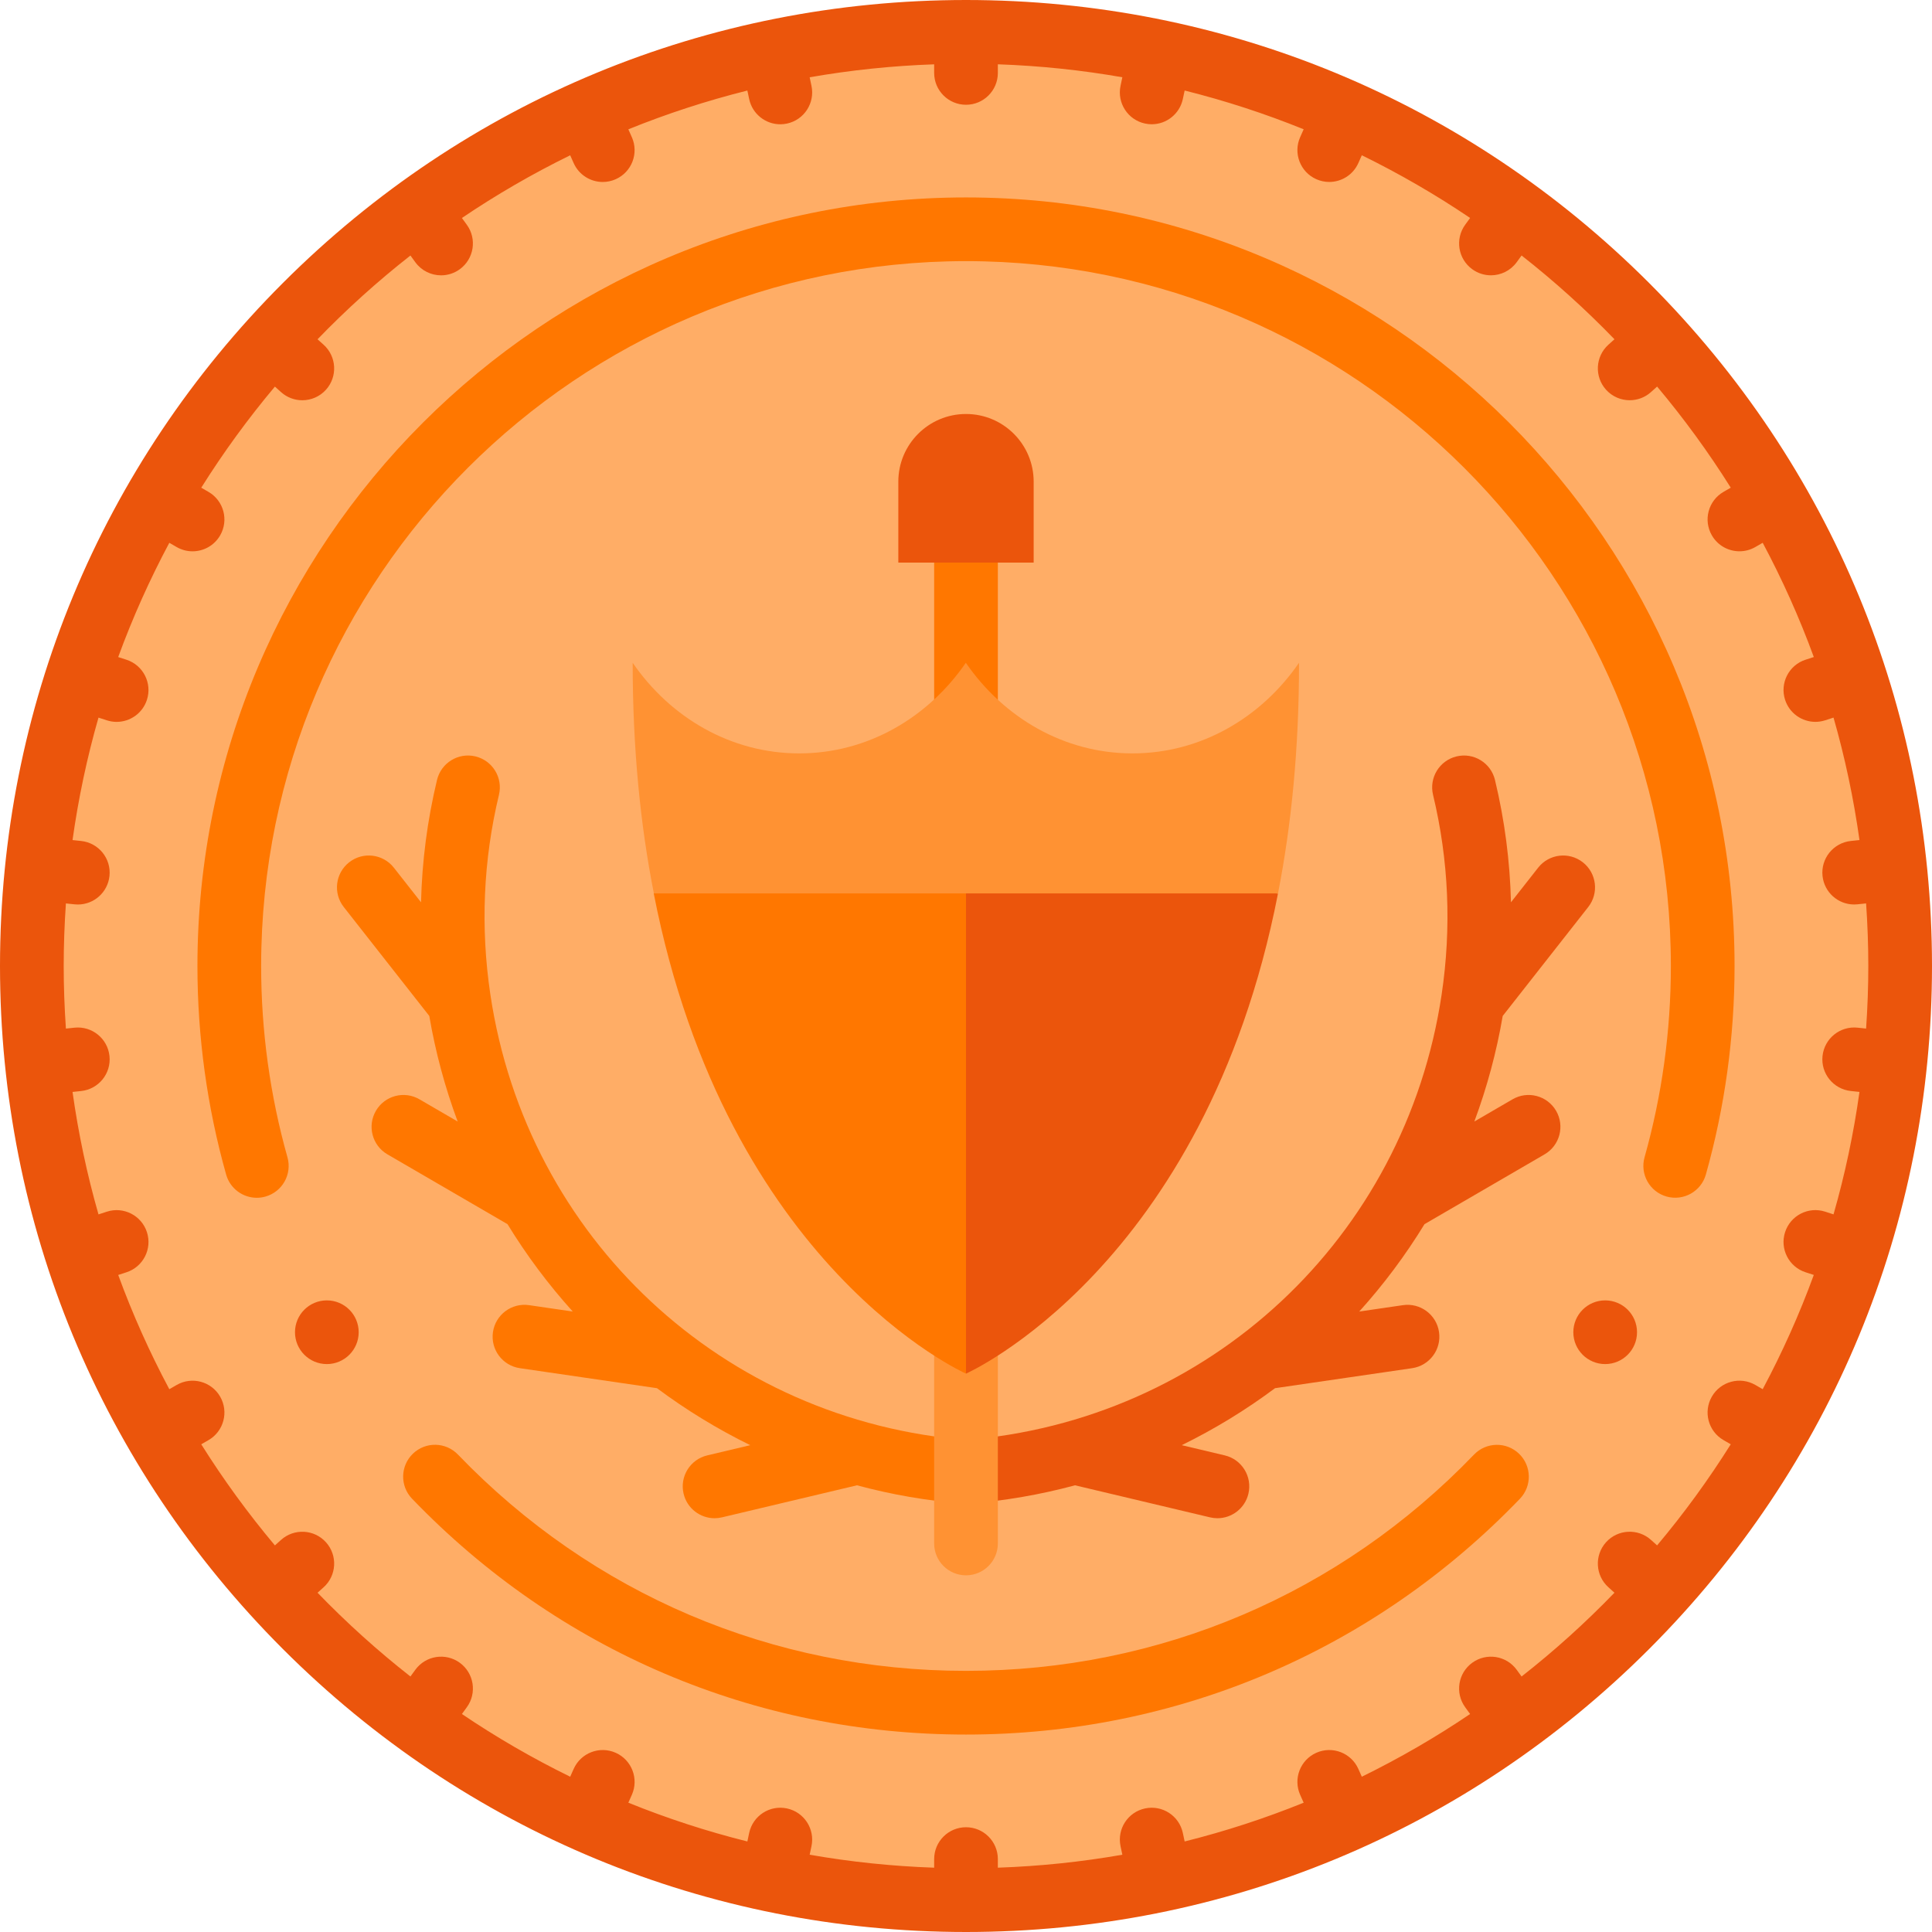
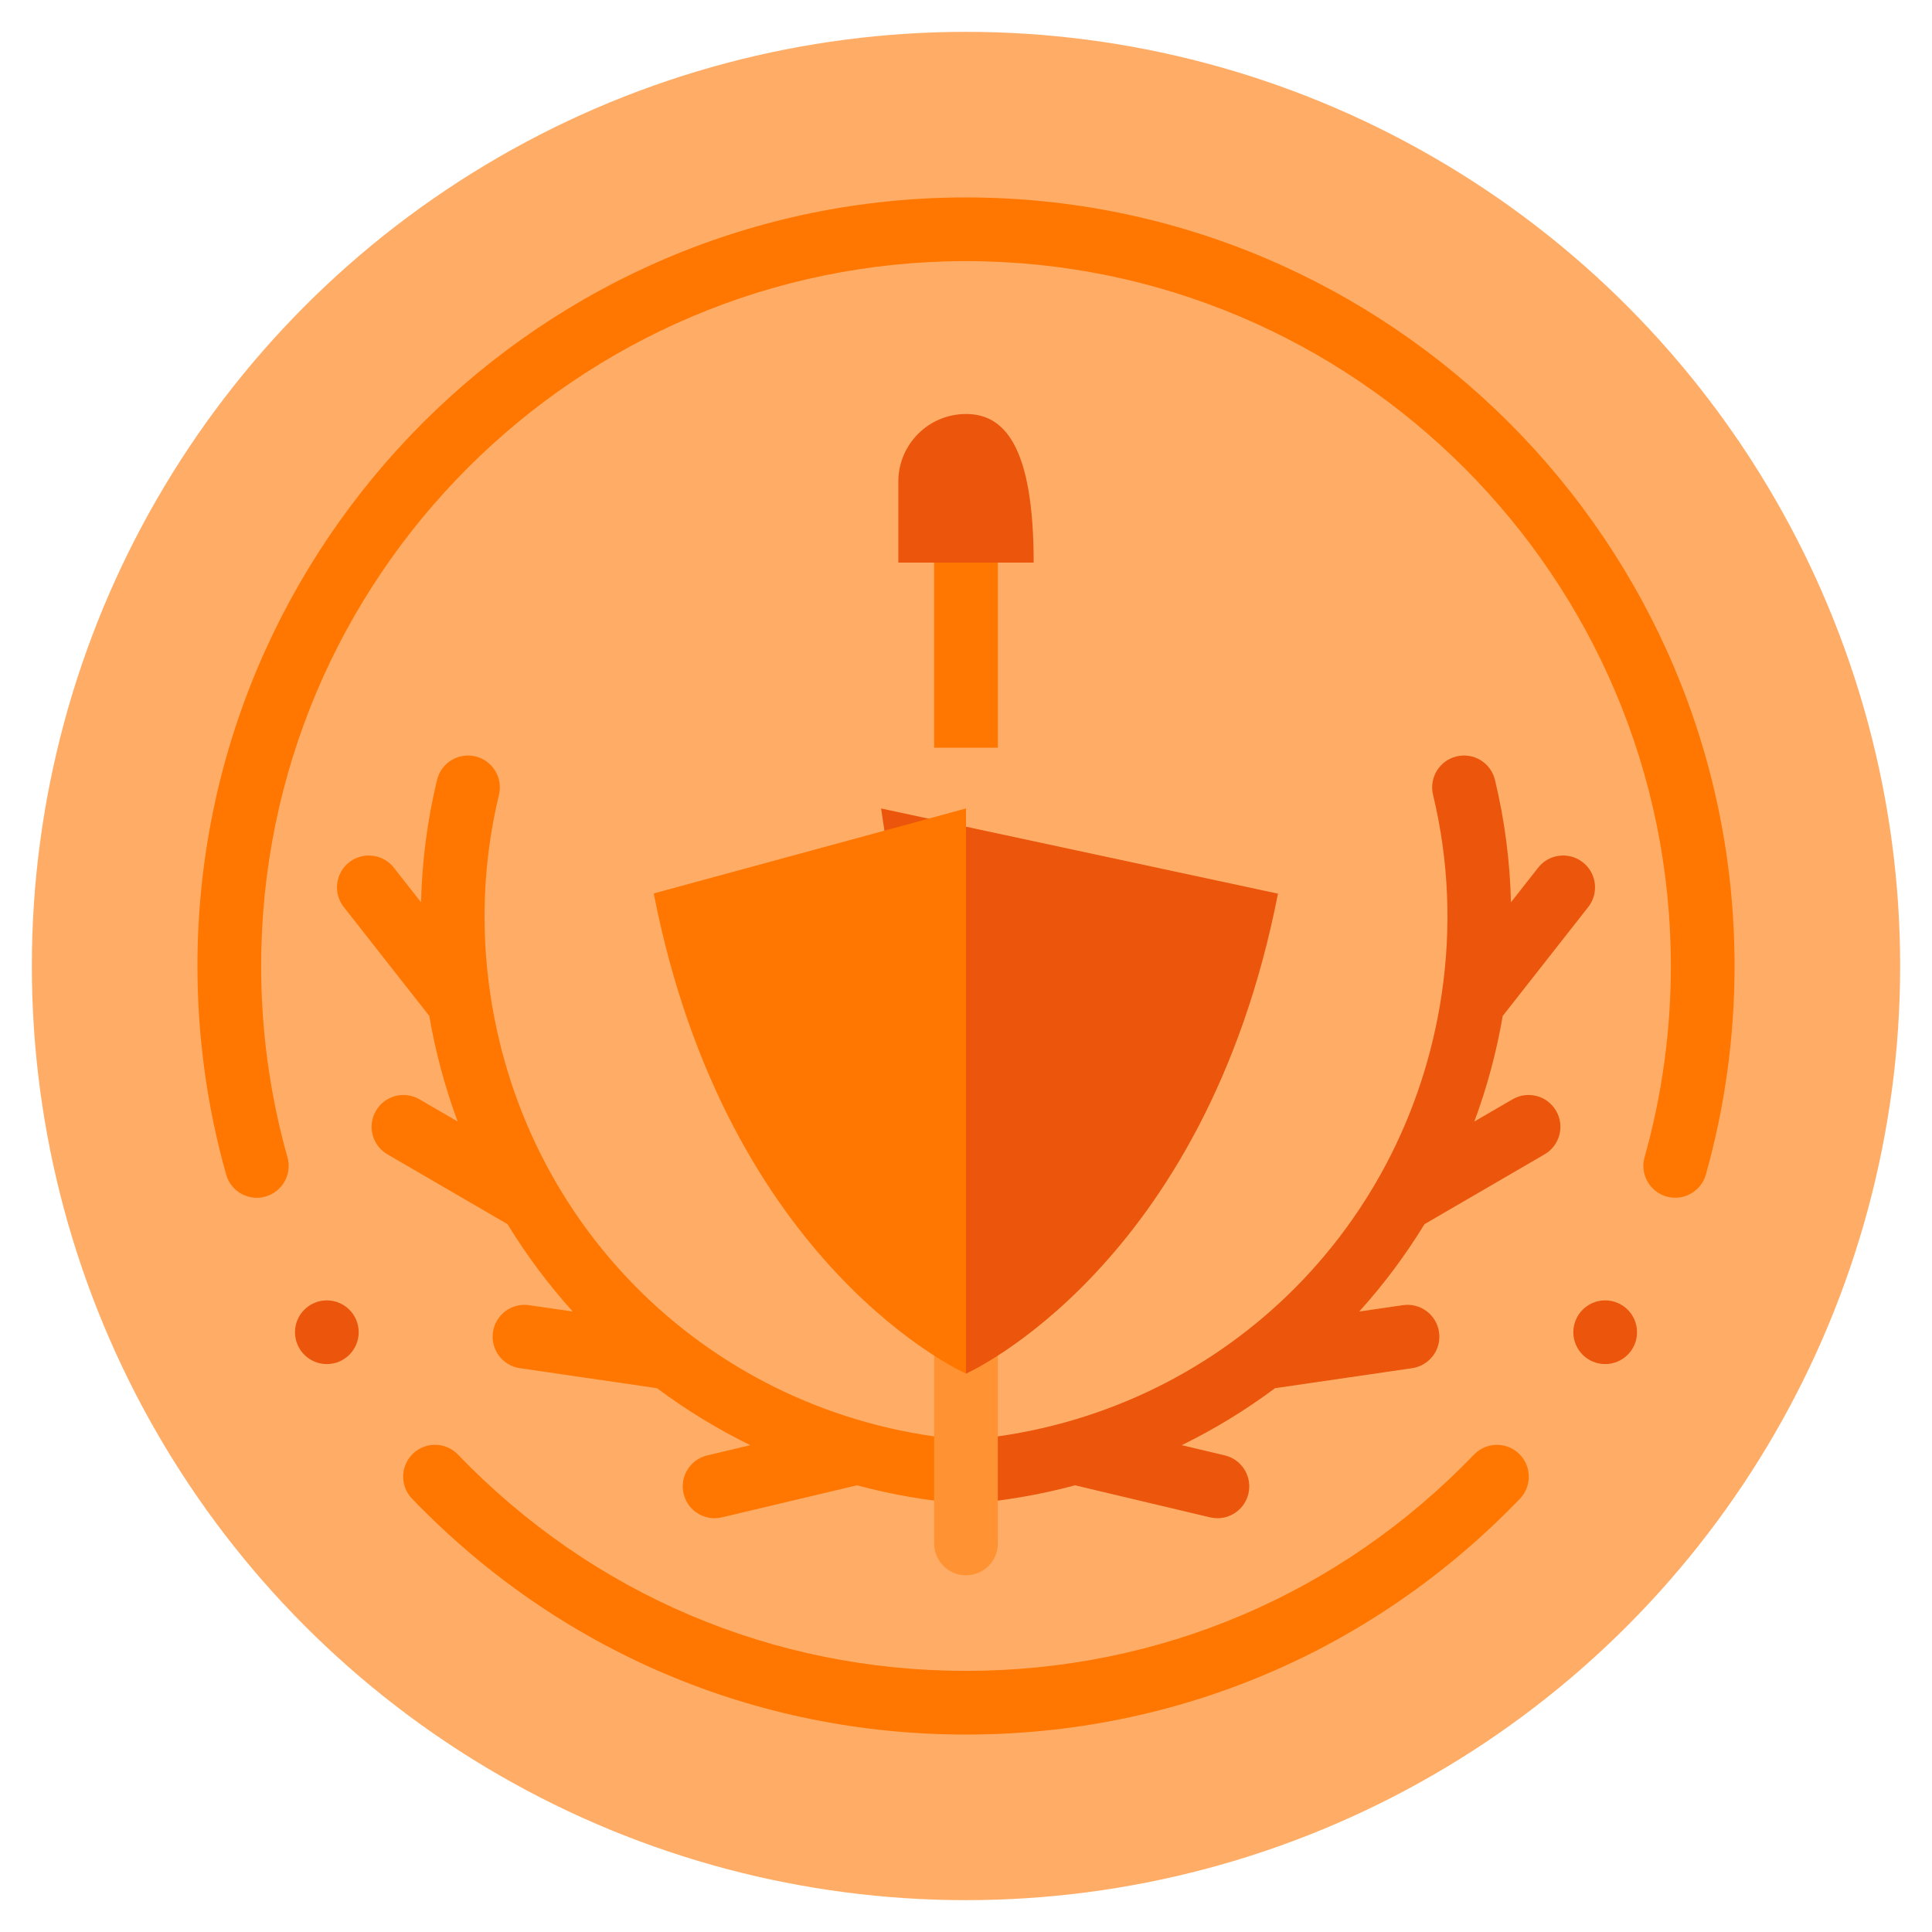
<svg xmlns="http://www.w3.org/2000/svg" version="1.1" id="Layer_1" viewBox="0 0 512 512" xml:space="preserve">
  <circle style="fill:#FFAD66;" cx="256" cy="256" r="247.56" />
  <g>
-     <path style="fill:#EB550C;" d="M437.02,74.98C388.667,26.629,324.381,0,256,0S123.333,26.629,74.98,74.98S0,187.619,0,256   s26.629,132.667,74.98,181.02S187.619,512,256,512s132.667-26.628,181.02-74.98S512,324.381,512,256S485.372,123.333,437.02,74.98z    M403.233,444.29l-1.288-1.773c-2.74-3.771-8.018-4.606-11.788-1.868c-3.771,2.74-4.607,8.018-1.868,11.788l1.304,1.796   c-9.136,6.177-18.727,11.728-28.698,16.616l-0.919-2.065c-1.895-4.258-6.884-6.173-11.142-4.277s-6.173,6.884-4.277,11.142   l0.928,2.085c-10.187,4.126-20.719,7.57-31.541,10.274l-0.479-2.255c-0.969-4.56-5.451-7.471-10.01-6.5   c-4.559,0.969-7.47,5.451-6.5,10.01l0.479,2.257c-10.769,1.889-21.785,3.046-32.993,3.437v-2.278c0-4.661-3.779-8.44-8.44-8.44   c-4.661,0-8.44,3.779-8.44,8.44v2.278c-11.209-0.39-22.224-1.547-32.993-3.437l0.479-2.257c0.969-4.56-1.941-9.04-6.5-10.01   c-4.562-0.971-9.042,1.941-10.01,6.5l-0.479,2.255c-10.823-2.704-21.354-6.147-31.541-10.274l0.928-2.085   c1.896-4.258-0.019-9.246-4.277-11.142c-4.259-1.896-9.246,0.019-11.142,4.277l-0.919,2.065   c-9.972-4.888-19.562-10.439-28.698-16.616l1.304-1.796c2.74-3.771,1.903-9.049-1.868-11.788   c-3.772-2.741-9.049-1.904-11.788,1.868l-1.288,1.773c-8.712-6.827-16.933-14.252-24.617-22.199l1.611-1.45   c3.464-3.119,3.744-8.455,0.625-11.919c-3.119-3.465-8.455-3.744-11.919-0.625l-1.616,1.455   c-7.1-8.455-13.626-17.407-19.519-26.796l1.919-1.107c4.036-2.33,5.419-7.492,3.089-11.528c-2.33-4.037-7.492-5.42-11.528-3.089   l-1.943,1.122c-5.182-9.717-9.723-19.824-13.545-30.277l2.191-0.712c4.432-1.44,6.859-6.201,5.418-10.635   c-1.44-4.432-6.203-6.862-10.635-5.418l-2.2,0.715c-3.022-10.539-5.324-21.378-6.878-32.454l2.281-0.24   c4.636-0.487,7.998-4.641,7.511-9.276c-0.487-4.636-4.647-8-9.276-7.511l-2.272,0.239c-0.377-5.48-0.585-11.007-0.585-16.583   c0-5.576,0.208-11.103,0.585-16.585l2.272,0.239c0.299,0.032,0.598,0.047,0.892,0.047c4.265,0,7.928-3.223,8.383-7.558   c0.487-4.635-2.876-8.788-7.511-9.276l-2.281-0.24c1.554-11.076,3.855-21.915,6.878-32.454l2.2,0.715   c0.868,0.281,1.745,0.415,2.61,0.415c3.558,0,6.866-2.267,8.024-5.833c1.44-4.432-0.986-9.195-5.418-10.635l-2.191-0.712   c3.821-10.453,8.363-20.56,13.545-30.277l1.943,1.122c1.329,0.767,2.781,1.132,4.212,1.132c2.917,0,5.754-1.515,7.317-4.221   c2.33-4.036,0.947-9.198-3.089-11.528l-1.919-1.107c5.893-9.388,12.419-18.34,19.519-26.796l1.616,1.455   c1.614,1.453,3.632,2.167,5.644,2.167c2.309,0,4.608-0.942,6.275-2.792c3.118-3.464,2.839-8.8-0.625-11.919l-1.611-1.45   c7.683-7.948,15.905-15.372,24.617-22.199l1.288,1.773c1.652,2.273,4.225,3.479,6.835,3.479c1.719,0,3.456-0.524,4.953-1.613   c3.771-2.74,4.607-8.018,1.868-11.788l-1.304-1.796c9.136-6.177,18.727-11.728,28.698-16.616l0.919,2.065   c1.399,3.143,4.483,5.01,7.715,5.01c1.147,0,2.312-0.235,3.428-0.731c4.258-1.896,6.173-6.884,4.277-11.142l-0.928-2.085   c10.187-4.126,20.719-7.57,31.541-10.274l0.479,2.255c0.844,3.968,4.347,6.686,8.247,6.686c0.582,0,1.173-0.061,1.763-0.187   c4.558-0.969,7.47-5.451,6.5-10.01l-0.479-2.257c10.769-1.889,21.785-3.046,32.993-3.437v2.278c0,4.661,3.779,8.44,8.44,8.44   c4.661,0,8.44-3.779,8.44-8.44V17.04c11.209,0.39,22.224,1.547,32.993,3.437l-0.479,2.257c-0.969,4.56,1.941,9.04,6.5,10.01   c0.592,0.126,1.182,0.187,1.763,0.187c3.9,0,7.403-2.719,8.247-6.686l0.479-2.255c10.823,2.704,21.354,6.147,31.541,10.274   l-0.928,2.085c-1.896,4.258,0.019,9.246,4.277,11.142c1.115,0.496,2.281,0.731,3.428,0.731c3.232,0,6.316-1.867,7.715-5.01   l0.919-2.065c9.972,4.888,19.562,10.439,28.698,16.616l-1.304,1.796c-2.74,3.771-1.903,9.049,1.868,11.788   c1.498,1.088,3.234,1.613,4.953,1.613c2.609,0,5.183-1.206,6.835-3.479l1.288-1.773c8.712,6.827,16.933,14.252,24.617,22.199   l-1.611,1.45c-3.464,3.119-3.744,8.455-0.625,11.919c1.667,1.851,3.965,2.792,6.275,2.792c2.012,0,4.032-0.716,5.644-2.167   l1.616-1.455c7.1,8.455,13.626,17.407,19.519,26.796l-1.919,1.107c-4.036,2.33-5.419,7.492-3.089,11.528   c1.563,2.707,4.4,4.221,7.317,4.221c1.431,0,2.883-0.365,4.212-1.132l1.943-1.122c5.182,9.717,9.723,19.824,13.545,30.277   l-2.191,0.712c-4.432,1.44-6.859,6.201-5.418,10.635c1.159,3.566,4.467,5.833,8.024,5.833c0.864,0,1.743-0.134,2.61-0.415   l2.2-0.715c3.022,10.539,5.324,21.378,6.878,32.454l-2.281,0.24c-4.636,0.487-7.998,4.641-7.511,9.276   c0.456,4.337,4.119,7.558,8.383,7.558c0.295,0,0.593-0.016,0.892-0.047l2.272-0.239c0.377,5.481,0.585,11.009,0.585,16.585   c0,5.577-0.208,11.103-0.585,16.585l-2.272-0.239c-4.63-0.485-8.788,2.876-9.276,7.511c-0.487,4.635,2.876,8.788,7.511,9.276   l2.281,0.24c-1.554,11.076-3.855,21.915-6.878,32.454l-2.2-0.715c-4.436-1.444-9.195,0.986-10.635,5.418   c-1.44,4.432,0.986,9.195,5.418,10.635l2.191,0.712c-3.821,10.453-8.363,20.56-13.545,30.277l-1.943-1.122   c-4.037-2.332-9.198-0.947-11.528,3.089c-2.33,4.036-0.948,9.198,3.089,11.528l1.919,1.107   c-5.893,9.388-12.419,18.34-19.519,26.796l-1.616-1.455c-3.464-3.118-8.8-2.838-11.919,0.625c-3.118,3.464-2.839,8.8,0.625,11.919   l1.611,1.45C420.166,430.038,411.945,437.463,403.233,444.29z" />
    <path style="fill:#EB550C;" d="M420.898,240.372c2.88-3.666,2.24-8.972-1.425-11.85c-3.665-2.88-8.971-2.242-11.85,1.425   l-7.202,9.17c-0.262-10.906-1.672-21.746-4.238-32.427c-1.089-4.531-5.646-7.326-10.178-6.234   c-4.531,1.089-7.323,5.645-6.234,10.178c4.165,17.333,4.931,35.143,2.275,52.937c-9.63,64.537-61.722,113.091-126.68,118.076   l0.636,16.855c0.217,0,0.435-0.008,0.655-0.025c9.563-0.734,19.016-2.374,28.235-4.857l35.786,8.495   c0.656,0.155,1.311,0.23,1.957,0.23c3.821,0,7.284-2.613,8.204-6.492c1.077-4.535-1.727-9.084-6.262-10.161l-11.405-2.707   c8.666-4.25,16.951-9.303,24.723-15.101l36.332-5.303c4.612-0.673,7.806-4.958,7.132-9.569c-0.674-4.611-4.96-7.806-9.569-7.132   l-11.581,1.69c6.483-7.178,12.272-14.936,17.297-23.156l31.821-18.5c4.03-2.343,5.397-7.509,3.054-11.537   c-2.344-4.03-7.511-5.397-11.537-3.054l-10.132,5.891c3.356-9.038,5.886-18.404,7.519-27.978L420.898,240.372z" />
  </g>
  <path style="fill:#FF7700;" d="M91.102,240.372c-2.88-3.666-2.24-8.972,1.425-11.85c3.665-2.88,8.971-2.242,11.85,1.425l7.202,9.17  c0.262-10.906,1.672-21.746,4.238-32.427c1.089-4.531,5.646-7.326,10.178-6.234c4.531,1.089,7.323,5.645,6.234,10.178  c-4.165,17.333-4.931,35.143-2.275,52.937c9.63,64.537,61.722,113.091,126.68,118.076l-0.636,16.855  c-0.217,0-0.435-0.008-0.655-0.025c-9.563-0.734-19.016-2.374-28.235-4.857l-35.786,8.495c-0.656,0.155-1.311,0.23-1.957,0.23  c-3.821,0-7.284-2.613-8.204-6.492c-1.077-4.535,1.727-9.084,6.262-10.161l11.405-2.707c-8.666-4.25-16.951-9.303-24.723-15.101  l-36.332-5.303c-4.613-0.673-7.806-4.958-7.132-9.569c0.674-4.611,4.96-7.806,9.569-7.132l11.581,1.69  c-6.483-7.178-12.272-14.936-17.297-23.156l-31.821-18.5c-4.03-2.343-5.397-7.509-3.054-11.537c2.344-4.03,7.511-5.397,11.537-3.054  l10.132,5.891c-3.356-9.038-5.886-18.404-7.519-27.978L91.102,240.372z" />
-   <path style="fill:#EB550C;" d="M256,109.714c-9.905,0-17.935,8.03-17.935,17.935v21.45h35.868v-21.45  C273.935,117.744,265.905,109.714,256,109.714z" />
+   <path style="fill:#EB550C;" d="M256,109.714c-9.905,0-17.935,8.03-17.935,17.935v21.45h35.868C273.935,117.744,265.905,109.714,256,109.714z" />
  <rect x="247.56" y="149.099" style="fill:#FF7700;" width="16.879" height="49.051" />
  <path style="fill:#FF9233;" d="M247.56,341.521v67.516c0,4.661,3.779,8.44,8.44,8.44c4.661,0,8.44-3.779,8.44-8.44v-67.516H247.56z" />
  <path style="fill:#EB550C;" d="M338.336,236.758l0.338,0.068C319.297,336.041,256,364.026,256,364.026l-22.505-149.774  L338.336,236.758z" />
  <g>
    <path style="fill:#FF7700;" d="M256,214.252v149.774c0,0-63.342-27.997-82.753-127.257C173.281,236.758,256,214.252,256,214.252z" />
    <path style="fill:#FF7700;" d="M68.05,317.425c-3.685,0-7.071-2.433-8.119-6.155c-5.047-17.926-7.606-36.522-7.606-55.271   c0-112.307,91.368-203.675,203.675-203.675s203.675,91.368,203.675,203.675c0,18.745-2.558,37.337-7.601,55.259   c-1.264,4.488-5.927,7.098-10.41,5.838c-4.486-1.264-7.1-5.923-5.838-10.41c4.626-16.435,6.971-33.488,6.971-50.687   c0-103-83.796-186.796-186.796-186.796S69.206,152.999,69.206,255.999c0,17.203,2.346,34.26,6.973,50.697   c1.264,4.486-1.35,9.147-5.837,10.41C69.577,317.323,68.807,317.425,68.05,317.425z" />
  </g>
  <circle style="fill:#EB550C;" cx="425.388" cy="353.055" r="8.44" />
  <path style="fill:#FF7700;" d="M256,459.675c-55.904,0-108.04-22.197-146.804-62.503c-3.231-3.359-3.127-8.702,0.233-11.932  c3.359-3.231,8.702-3.126,11.932,0.233c35.553,36.966,83.368,57.324,134.639,57.324c51.263,0,99.074-20.353,134.626-57.311  c3.232-3.359,8.575-3.461,11.934-0.232c3.359,3.232,3.462,8.575,0.232,11.934C364.026,437.483,311.895,459.675,256,459.675z" />
  <circle style="fill:#EB550C;" cx="86.615" cy="353.055" r="8.44" />
-   <path style="fill:#FF9233;" d="M344.255,175.644c0.011,22.899-2.059,43.211-5.581,61.181l-0.338-0.068H173.281  c-3.545-17.948-5.615-38.237-5.615-61.114c9.981,14.527,26.016,24.013,44.145,24.013c18.117,0,34.152-9.486,44.145-24.013  c10.004,14.527,26.039,24.013,44.156,24.013C318.239,199.658,334.263,190.171,344.255,175.644z" />
</svg>